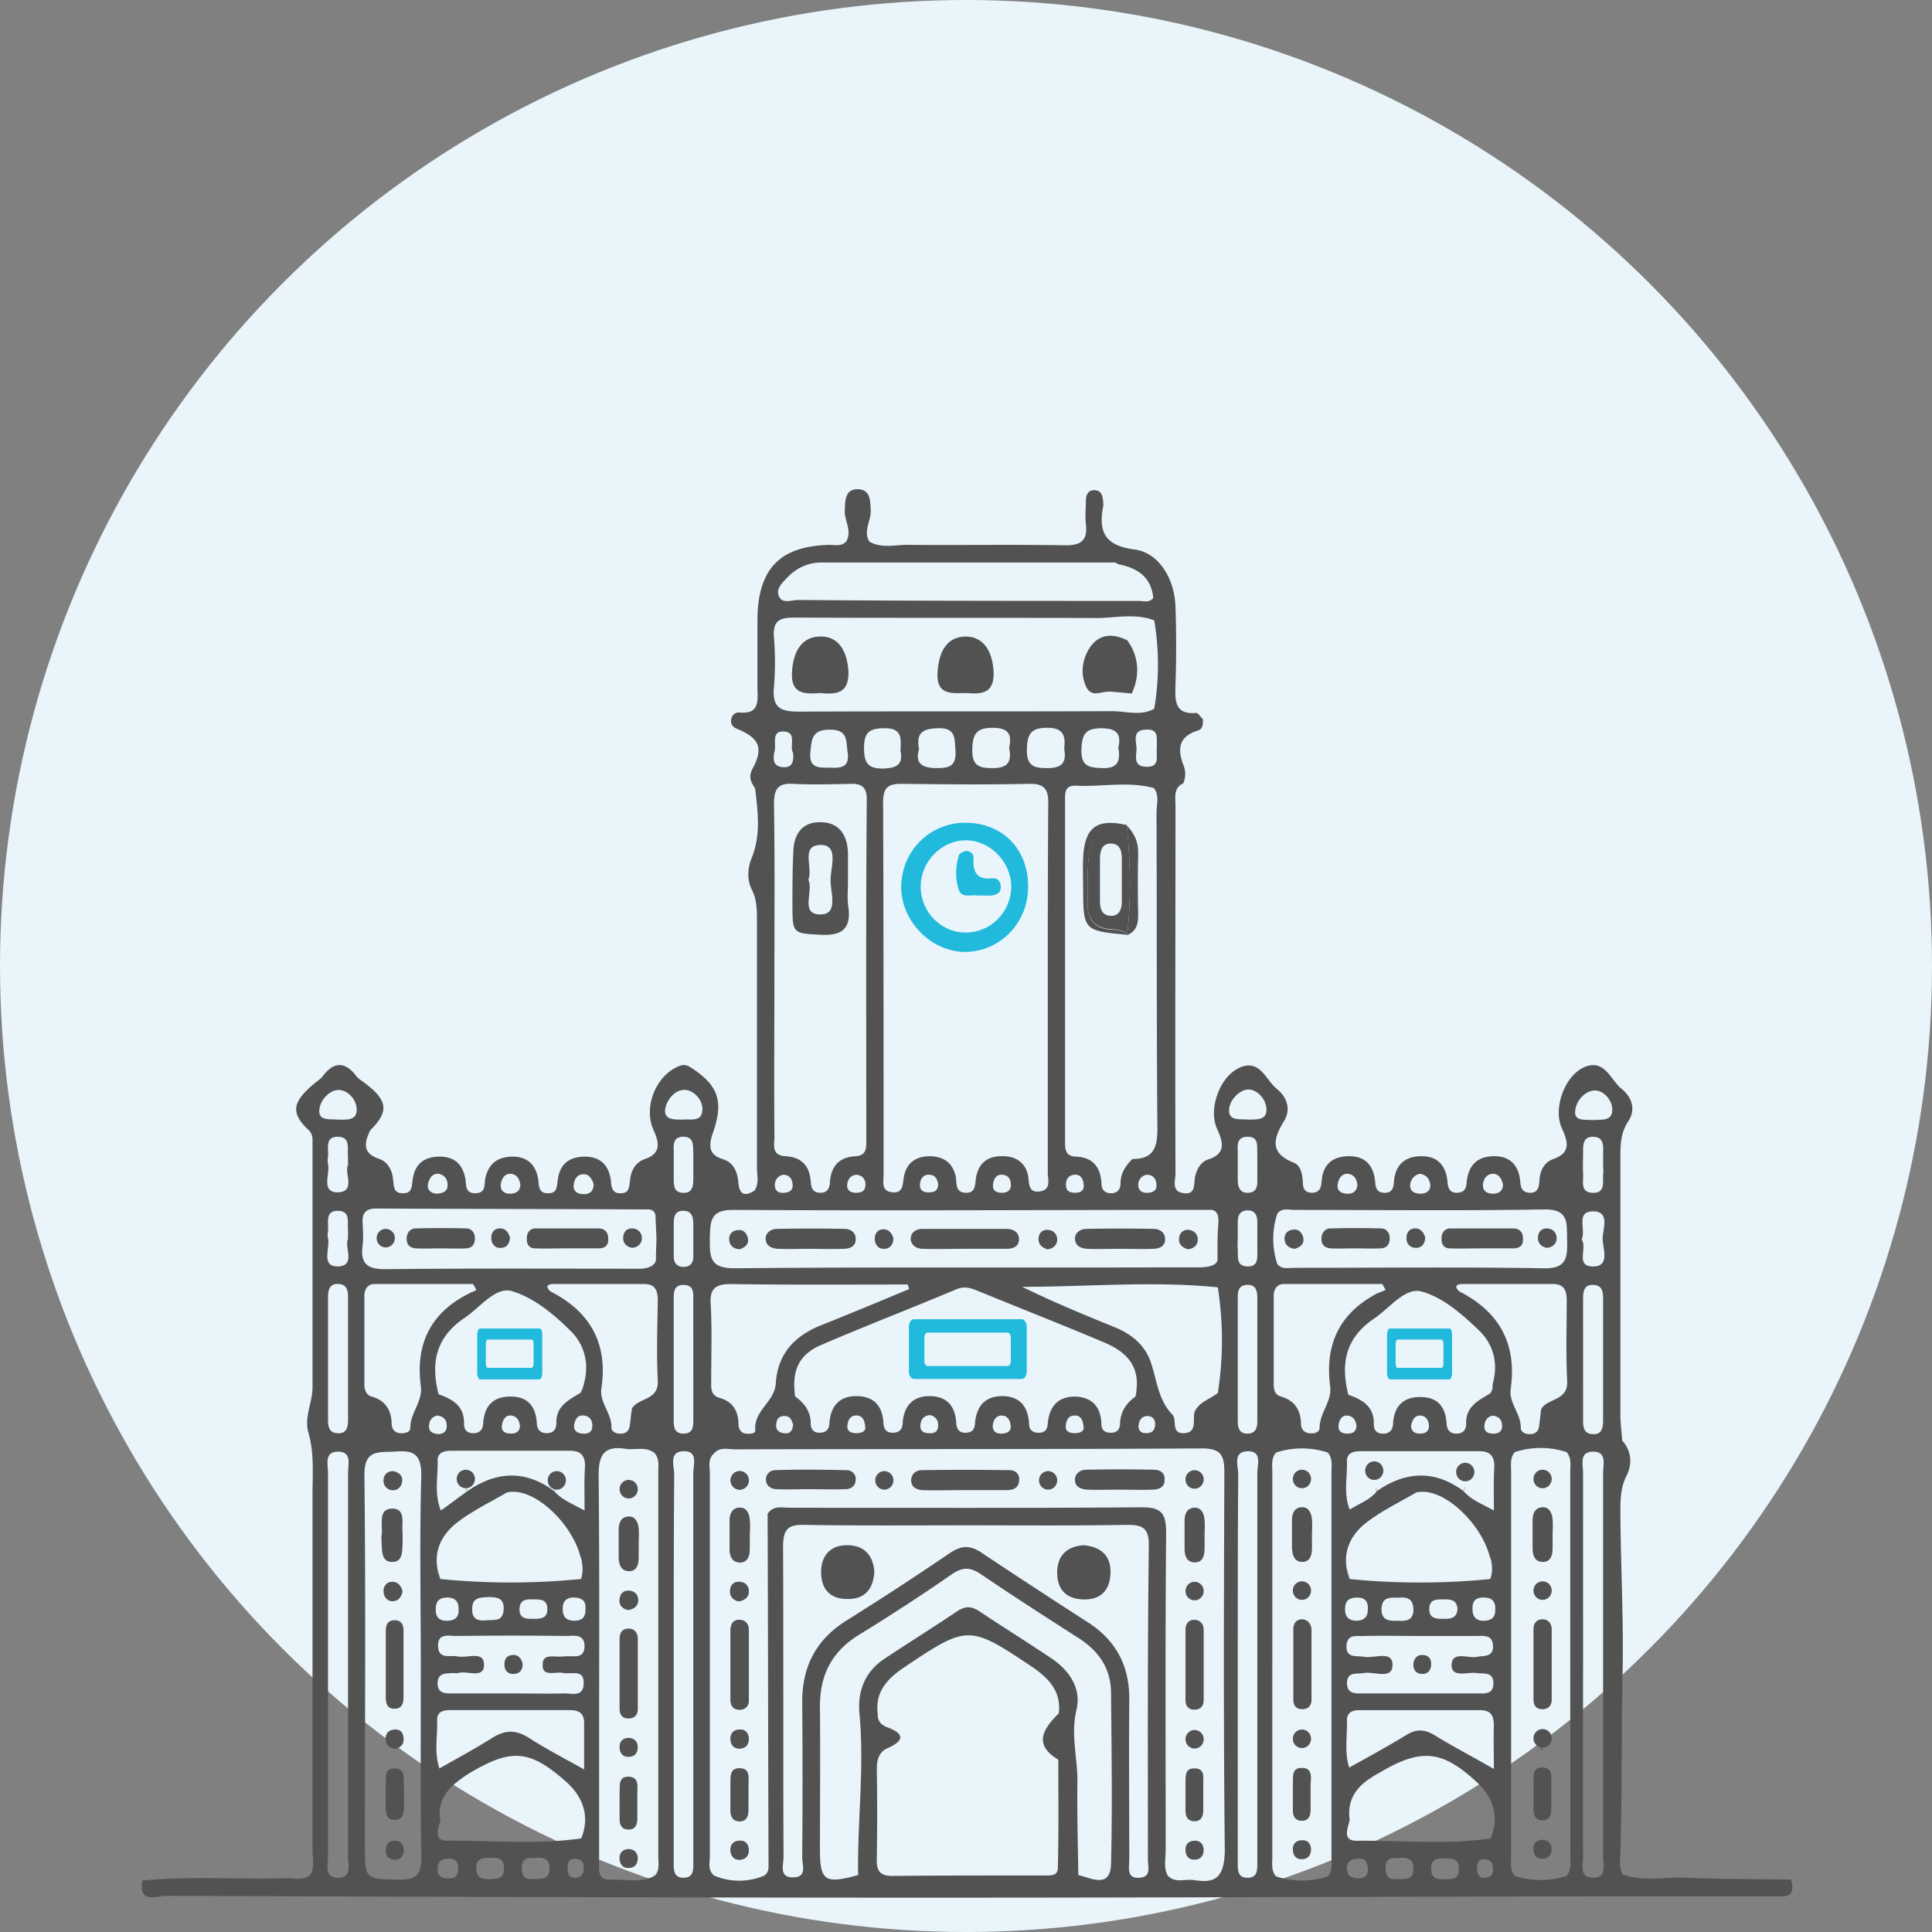
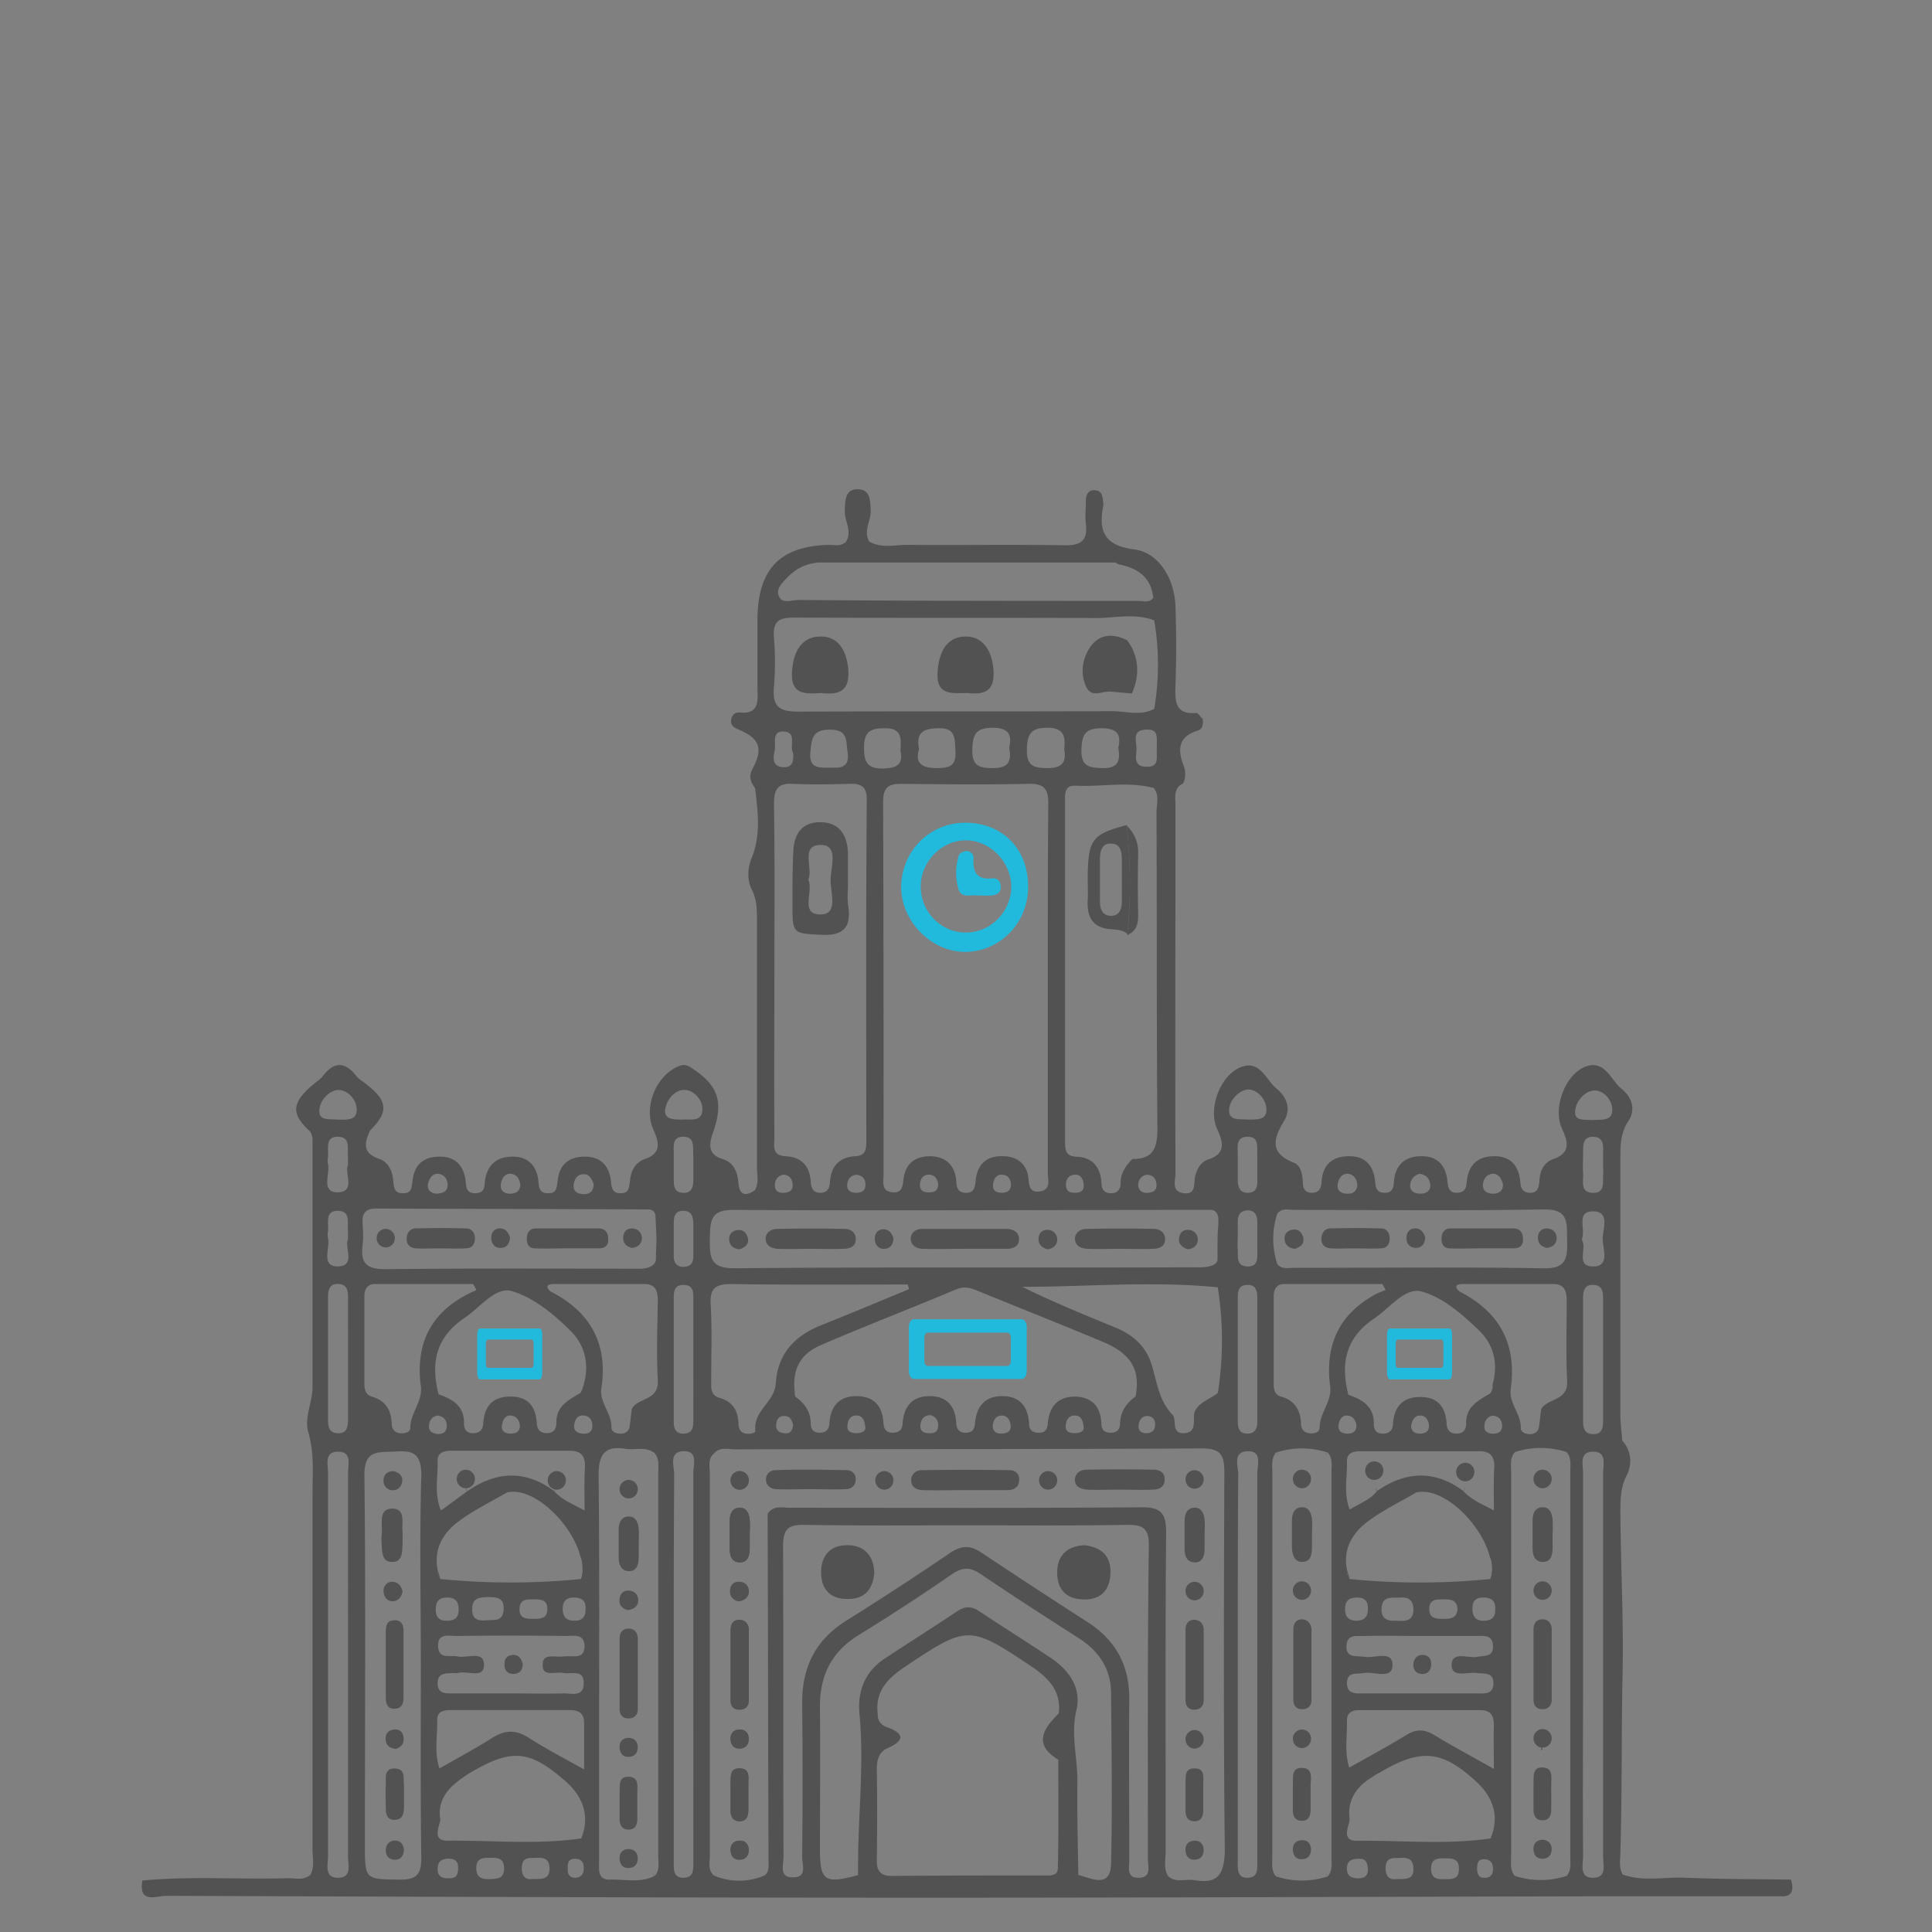
<svg xmlns="http://www.w3.org/2000/svg" width="83" height="83" fill="none" viewBox="0 0 83 83">
  <rect x="0" y="0" width="83" height="83" fill="#808080" stroke="none" />
-   <circle cx="41.5" cy="41.5" r="41.5" fill="#E9F5FB" />
  <g clip-path="url(#a)">
    <path fill="#525252" d="M76.941 80.749c-1.524-.02-3.029-.02-4.553-.08-.9-.04-1.798.18-2.678-.14-.175-.298-.097-.656-.097-.974.078-2.607.039-5.213.097-7.82.04-2.188-.078-4.416-.097-6.625 0-.597-.02-1.154.273-1.73.235-.478.215-1.035-.195-1.493-.02-.358-.078-.716-.078-1.075V49.89c0-.597-.02-1.174.332-1.712.352-.517.156-1.054-.293-1.412-.43-.358-.665-1.114-1.349-.995-.977.179-1.622 1.75-1.211 2.686.234.517.45 1.054-.352 1.333-.41.14-.586.517-.606.935-.02.298-.078.537-.43.517-.293-.02-.371-.199-.39-.457-.06-.697-.411-1.114-1.115-1.114-.742 0-1.133.398-1.192 1.154-.02.278-.137.417-.43.417s-.371-.199-.39-.457c-.06-.697-.411-1.114-1.115-1.114-.742 0-1.153.398-1.192 1.154-.02.278-.137.437-.41.417-.293 0-.371-.179-.391-.457-.059-.697-.41-1.114-1.114-1.114-.743 0-1.153.378-1.192 1.134-.02.278-.137.437-.41.437-.294 0-.391-.179-.391-.437-.02-.338-.078-.736-.391-.856-1.017-.398-.9-.995-.43-1.77.332-.518.137-1.055-.313-1.413-.43-.358-.664-1.114-1.348-.975-.977.199-1.622 1.75-1.212 2.686.235.517.45 1.074-.371 1.333-.313.1-.489.398-.567.756-.059.298.039.756-.47.696-.566-.06-.37-.537-.37-.855-.02-5.273 0-10.525 0-15.798 0-.358-.098-.756.332-.955a1 1 0 0 0 .02-.756c-.274-.696-.235-1.254.605-1.512.215-.06.235-.279.215-.497-.098-.08-.195-.26-.273-.26-.938.08-.919-.517-.9-1.193a49 49 0 0 0 0-3.382c-.038-1.174-.703-2.308-1.758-2.448-1.251-.159-1.564-.736-1.349-1.85.02-.06 0-.14 0-.199-.02-.239-.058-.477-.352-.497-.293-.02-.39.199-.39.457 0 .339-.04.657 0 .995.078.677-.176.915-.86.915-2.267-.04-4.554 0-6.82-.02-.529 0-1.095.16-1.623-.139-.273-.457.078-.895.059-1.333-.02-.398 0-.875-.508-.915-.606-.04-.587.497-.606.915-.02.438.332.876.058 1.333-.215.22-.488.14-.742.14-2.11.06-3.049 1.034-3.068 3.203v2.885c0 .557.136 1.194-.763 1.114-.215-.02-.371.14-.371.378 0 .179.137.279.293.338.9.378 1.114.796.645 1.672-.215.397-.078.596.098.875.117 1.015.254 2.01-.157 3.004-.175.438-.195.935.02 1.353.215.438.215.876.215 1.353v10.585c0 .318.098.657-.098.975-.43.279-.664.179-.703-.358-.04-.458-.215-.856-.684-.995-.645-.199-.567-.657-.41-1.114.468-1.333.253-2.03-.9-2.786-.176-.12-.312-.179-.527-.1-.997.379-1.564 1.732-1.134 2.727.215.477.41 1.014-.352 1.273-.41.14-.605.497-.645.915-.039.259-.02.557-.39.557-.352.02-.41-.219-.43-.517-.079-.696-.47-1.074-1.173-1.054-.645.02-1.036.338-1.114 1.014-.039.259-.02.557-.39.557-.45.02-.411-.318-.45-.617-.118-.656-.508-.974-1.153-.955-.587.02-.977.299-1.114.916-.059.278.039.636-.41.656-.45.02-.411-.318-.45-.617-.117-.656-.508-.974-1.153-.955s-1.036.339-1.114 1.015c-.04.259-.02.557-.391.557-.45.02-.41-.318-.45-.617-.039-.378-.234-.736-.586-.855-.723-.239-.664-.676-.39-1.234.8-.795.761-1.273-.216-2.01-.117-.099-.273-.178-.371-.298q-.733-.984-1.466 0c-.097.12-.234.2-.371.319-.958.796-.997 1.273-.195 2.01l.02.02a.62.62 0 0 1 .116.377V59.6c0 .656-.371 1.293-.175 1.95.254.875.175 1.77.175 2.646v15.28c0 .358.098.736-.097 1.075-.313.258-.684.12-1.017.139-2.071.06-4.143-.1-6.195.1-.176 1.014.606.656 1.016.656 10.925.04 21.87.08 32.794.08 9.576 0 19.132-.04 28.708-.06h8.013c.371-.04.41-.338.293-.716M25.055 50.447c.253-.02.37.198.449.417 0 .299-.156.438-.41.438-.255 0-.47-.1-.45-.378.02-.259.156-.477.41-.477m-3.538.417c.04-.238.176-.457.43-.437s.371.218.41.477c-.019.279-.195.378-.449.378-.235 0-.43-.12-.39-.418m-3.127-.02c.059-.218.176-.437.45-.417.254.04.39.238.39.477 0 .299-.214.358-.468.378-.235-.02-.43-.14-.372-.437m-4.3-.835a.8.8 0 0 1 0-.299c.04-.358-.155-.895.45-.875.528.02.372.497.41.836v.378c-.175.338.372 1.173-.468 1.173-.704-.02-.293-.795-.391-1.213m0 3.183a.8.8 0 0 1 0-.298c.04-.358-.155-.895.45-.876.528.02.372.498.41.836v.378c-.175.338.372 1.174-.468 1.174-.704-.02-.293-.796-.391-1.214m.86 5.233v2.567c0 .318-.058.616-.468.577-.352-.02-.391-.299-.391-.577v-5.253c0-.318.058-.617.469-.577.352.02.39.298.39.577zm0 13.092v8.237c0 .358.177.915-.43.915-.605 0-.43-.557-.43-.915V63.28c0-.358-.175-.916.43-.916.607 0 .43.558.43.916zm-.468-23.418c-.313-.04-.821.08-.762-.438.039-.418.449-.836.82-.836.391 0 .782.398.782.856 0 .477-.469.418-.84.418m3.615 15.32c-.078 2.706-.02 5.432-.02 8.157 0 2.746-.019 5.492.02 8.257 0 .697-.215.916-.899.916-1.524-.02-1.524.02-1.524-1.532 0-5.273.039-10.525-.02-15.798-.02-1.094.508-1.035 1.251-1.055.762-.06 1.212 0 1.192 1.055M28.26 59.32c.04.856-.84.717-1.113 1.194-.04.259-.059.517-.098.776-.04.219-.215.318-.43.299-.176 0-.352-.1-.352-.26.02-.616-.527-1.074-.43-1.69.293-1.95-.508-3.303-2.189-4.159-.273-.258-.058-.318.137-.318h3.89c.488 0 .585.298.585.716-.019 1.134-.058 2.308 0 3.442m-3.771-2.168c.645.616.84 1.472.586 2.328 0 .119-.04.238-.137.358-.488.298-1.055.557-1.036 1.293 0 .258-.117.438-.41.438-.274 0-.41-.14-.43-.418-.039-.697-.352-1.134-1.075-1.154-.801-.02-1.192.398-1.231 1.194-.02.218-.137.358-.371.378-.274.02-.45-.1-.45-.398.02-.776-.488-1.055-1.094-1.274-.372-1.452-.04-2.487 1.094-3.263.665-.437 1.33-1.353 2.033-1.174.957.279 1.817.995 2.52 1.692m.625 7.74c-.547-.3-.977-.458-1.31-.836-1.23-.916-2.481-.856-3.713 0-.37.258-.723.537-1.152.835-.294-.756-.118-1.432-.137-2.109-.02-.398.293-.457.606-.457h5.08c.45 0 .646.199.646.656-.04.577-.02 1.174-.02 1.91m-.899 6.983c.352.06.9-.18.86.477-.02.557-.508.398-.84.398-.782.02-1.564 0-2.346 0h-2.442c-.294 0-.626.02-.645-.398-.02-.497.352-.457.684-.477.058 0 .137.02.195 0 .391-.12 1.134.278 1.114-.378-.02-.597-.743-.239-1.153-.338-.332-.06-.801.139-.82-.438-.02-.577.468-.438.8-.438q2.346-.03 4.69 0c.333 0 .802-.12.802.458-.02.557-.488.378-.82.418h-.098c-.313.06-.88-.16-.88.338-.039.577.547.298.9.378m-3.928-2.766c0-.477.332-.477.664-.497.391 0 .724.02.684.557-.039.497-.39.418-.703.438-.371.04-.665-.02-.645-.498m2.638.438c-.312 0-.625 0-.606-.438.02-.437.352-.398.645-.398.274 0 .548.02.548.398.02.418-.274.438-.587.438m-4.006-1.711c-.098-.12-.117-.259-.117-.398-.157-.776.137-1.452.762-1.97.645-.517 1.427-.895 2.15-1.313.02-.02.058-.04.078-.04 1.153-.258 2.794 1.353 3.146 2.766.137.259.157.577.02.955a30.6 30.6 0 0 1-6.04 0m2.658-6.665c.039-.2.156-.378.371-.358.254.02.371.218.391.457-.02.259-.195.319-.39.319-.274 0-.45-.12-.372-.418M20.13 55.58c-1.622.816-2.287 2.149-2.052 3.96.097.656-.45 1.153-.45 1.79 0 .219-.254.259-.469.239-.234-.04-.332-.2-.332-.418-.02-.597-.293-.995-.86-1.154-.215-.06-.293-.239-.313-.458v-3.86c0-.298.137-.517.45-.517h4.221c.04.08.098.16.137.259-.098.06-.235.1-.332.159m-1.7 5.71c0-.239.117-.438.37-.477.274.04.392.198.392.457 0 .239-.157.338-.372.338-.195-.02-.39-.08-.39-.318m.781 7.342c.313 0 .489.14.489.477.02.319-.098.498-.45.518-.371.02-.547-.14-.527-.518 0-.338.175-.477.488-.477m-.43 5.292c-.02-.418.293-.457.606-.457h5.081c.391 0 .626.119.626.557v1.99c-.9-.498-1.662-.896-2.404-1.373-.547-.339-.997-.319-1.544.02-.723.457-1.466.855-2.267 1.313-.235-.697-.078-1.393-.098-2.05m.508 6.765c-.293.02-.508-.08-.488-.418 0-.278.156-.398.41-.418.293-.02.489.08.47.418 0 .279-.099.438-.392.418m1.74.04c-.333 0-.567-.06-.567-.478 0-.437.293-.437.586-.437s.586-.02.606.417c.02.498-.293.478-.625.498m1.778 0c-.215.02-.41-.12-.39-.518.019-.457.35-.378.624-.397.313-.02.567.04.567.457 0 .517-.371.438-.801.458m1.954-.06c-.215.02-.371-.08-.371-.318 0-.22-.04-.478.293-.498.215 0 .372.08.391.319.02.258-.04.457-.313.497m.254-1.81c-.02.04-.02.08-.039.119-1.915.278-3.85.08-5.765.1-.625 0-.371-.538-.293-.896-.117-.657.156-1.154.645-1.572a6 6 0 0 1 .547-.398c1.857-1.114 2.638-1.074 4.26.378.645.597.958 1.373.645 2.269m-.332-9.232c-.312 0-.488-.12-.508-.458q-.03-.567.528-.537c.332.02.469.179.45.457.019.378-.138.538-.47.538m.762-8.317c-.02.239-.215.298-.43.279-.215-.02-.37-.12-.351-.359.039-.238.136-.457.43-.417.273.04.37.238.351.497m2.678 19.28c-.606.318-1.27.139-1.916.159-.547.02-.469-.438-.469-.796v-4.875c0-3.88.02-7.76-.02-11.62-.019-.934.216-1.372 1.174-1.213.41.06.84-.12 1.23.18.216.258.157.556.157.855v16.454c0 .298.078.617-.156.856m.058-26.721v.239c-.02.278-.371.397-.684.397-3.537 0-7.407-.02-10.944.02-.782 0-1.075-.239-.977-1.014.04-.319.02-.657 0-.995-.02-.418.156-.597.586-.597 3.909.02 7.798.02 11.707.04.078 0 .312.04.293.358.059 1.214.039.796.02 1.552m1.603 25.845v.299c0 .298.02.636-.391.656-.489.02-.45-.378-.45-.716v-8.456c0-2.726 0-5.432.02-8.158 0-.358-.254-.994.43-.994.606 0 .39.596.39.935zm-.43-30.879c.489 0 .41.418.43.736v1.094c0 .319-.059.617-.47.577-.35-.02-.37-.298-.37-.577v-1.094c0-.318-.079-.736.41-.736m.43 12.097c0 .298.02.637-.391.657-.489.02-.45-.378-.45-.717v-4.974c0-.318-.039-.716.45-.696.43.02.39.358.39.656zm0-6.944c0 .279-.137.438-.43.438-.274 0-.41-.18-.41-.438v-1.393c0-.278.02-.557.37-.577.411-.02.47.259.47.597v1.373m-.45-5.89c-.351 0-.8.02-.762-.417.059-.438.43-.895.88-.856.332.02.723.398.723.816 0 .597-.528.418-.84.458m20.09 10.387c-.273-.756-.879-1.214-1.602-1.493-1.31-.537-2.619-1.074-3.909-1.71 2.815 0 5.59-.26 8.385.02l.02.02a14.6 14.6 0 0 1 0 4.516c-.333.278-.802.378-.998.815-.097.339.137.896-.469.916-.566.02-.273-.597-.488-.796-.626-.657-.665-1.512-.938-2.288m.196 2.745c-.02.259-.176.339-.39.339-.235 0-.352-.14-.313-.378.039-.22.156-.359.39-.359.235.02.333.18.313.398m-3.44-1.233c-.742 0-1.113.438-1.172 1.174-.02.298-.176.398-.45.378-.234-.02-.351-.16-.351-.378-.04-.756-.41-1.194-1.153-1.194s-1.114.438-1.173 1.194c-.02.238-.117.358-.352.378-.273.02-.43-.1-.45-.398-.038-.756-.41-1.174-1.152-1.174-.743 0-1.114.458-1.153 1.194-.02.238-.137.358-.372.378-.273.02-.43-.1-.45-.398-.038-.756-.41-1.174-1.172-1.174-.742 0-1.114.458-1.153 1.194-.02.238-.137.358-.371.378-.274.02-.43-.12-.43-.398 0-.518-.274-.876-.665-1.154-.019-.06-.019-.1-.019-.14-.117-.994.195-1.67 1.114-2.069 1.935-.835 3.909-1.591 5.843-2.407.352-.14.626-.04.919.08 1.798.736 3.615 1.452 5.413 2.208 1.075.458 1.505 1.094 1.388 2.07 0 .079-.02.158-.04.258-.39.278-.644.636-.664 1.154 0 .298-.176.418-.45.398-.234-.02-.351-.14-.351-.378-.02-.717-.39-1.154-1.133-1.174m.372 1.353c0 .12-.137.219-.371.219-.255 0-.45-.08-.391-.378.02-.2.136-.379.352-.379.273-.02.39.18.41.538m-3.518.239c-.215 0-.371-.06-.39-.319.019-.259.136-.458.39-.458.196 0 .332.14.371.359.06.298-.097.398-.37.418m-2.736-.299c-.02.239-.195.299-.41.279-.215 0-.372-.1-.352-.339.02-.238.137-.417.41-.437.274.06.372.258.352.497m-3.127.06c0 .12-.137.219-.371.219-.254 0-.45-.08-.391-.378.02-.2.137-.379.352-.379.273-.02.39.18.41.538m-3.283-36.61c.39-.377.88-.576 1.407-.576h12.586c.058 0 .117.06.176.08.8.158 1.387.536 1.485 1.432-.156.238-.41.139-.625.139-4.886 0-9.752 0-14.638-.04-.293 0-.723.2-.84-.219-.098-.298.214-.577.449-.816m-.645 2.627c-.059-.796.352-.836.958-.836 4.3.02 8.599 0 12.879.02.82 0 1.68-.219 2.501.1a11.3 11.3 0 0 1 0 3.8c-.586.318-1.212.1-1.818.1-4.494.02-8.99 0-13.465.02-.781 0-1.133-.18-1.055-1.036.059-.716.059-1.452 0-2.168m16.475 21.15c0 .875-.235 1.273-1.075 1.273-.274.279-.508.597-.508 1.035 0 .278-.137.437-.41.437-.274 0-.411-.159-.411-.437-.039-.697-.39-1.115-1.094-1.135-.47-.02-.47-.338-.47-.676V34.45c0-.338-.038-.716.45-.697 1.114.06 2.247-.198 3.361.1.255.318.118.696.118 1.054.02 4.497 0 9.053.039 13.61m-.04 2.367c.02.239-.116.338-.351.358-.195.02-.39-.04-.43-.278-.02-.239.098-.438.352-.497.293 0 .41.178.43.417m-3.126.02c.02.239-.137.338-.352.338s-.39-.04-.41-.298c-.02-.259.097-.458.371-.477.254-.02.371.178.39.437m.801-17.906c-.547-.02-.918-.06-.899-.776.02-.637.137-.936.86-.936.684 0 .86.279.723.836.117.637-.078.895-.684.876m2.345-.876c-.058.338.176.856-.488.816-.508-.02-.41-.418-.391-.717.02-.338-.235-.855.41-.875.606-.04.43.438.47.776m-6.625 17.549c-.645-.02-1.055.298-1.153.955-.039.298-.02.636-.45.616s-.37-.378-.41-.656c-.117-.617-.508-.895-1.094-.915-.645 0-1.056.298-1.153.955-.04.298-.04.636-.47.596-.507-.04-.39-.457-.39-.755 0-5.333 0-10.665-.02-15.997 0-.617.196-.796.782-.796 1.818.02 3.635.04 5.472 0 .743-.02.86.298.84.935-.019 2.606-.019 5.233-.019 7.84v7.938c0 .298.156.716-.332.796-.489.08-.47-.319-.508-.637-.098-.577-.508-.875-1.095-.875m.352 1.253c-.02.239-.176.318-.39.318-.255 0-.43-.1-.372-.417.039-.22.176-.378.371-.358.274 0 .391.198.391.457m-3.127-.06q0 .359-.352.358c-.254.02-.45-.06-.43-.358.02-.199.118-.378.333-.397.312-.02.41.178.45.397m-3.088-1.79c0 .338-.058.577-.469.597-.703.04-1.055.437-1.094 1.134-.02.278-.137.437-.41.437-.294 0-.391-.179-.411-.437-.04-.717-.39-1.095-1.094-1.134-.645-.04-.45-.538-.47-.896-.019-2.387 0-4.775 0-7.162 0-2.348.02-4.696-.019-7.064 0-.636.156-.915.82-.875.802.04 1.623.02 2.444 0 .469-.02.723.12.723.657-.04 4.934-.02 9.828-.02 14.743m-.039 1.87c-.02.239-.195.298-.41.298s-.391-.1-.372-.338.137-.418.41-.437c.275.04.392.218.372.477m-3.127-.06c.02.239-.117.338-.351.358-.196.02-.391-.04-.41-.278-.02-.239.097-.438.35-.497.274 0 .392.178.411.417m-.39-19.458c.605.02.234.636.41.915.039.378-.04.657-.45.617-.43-.04-.41-.378-.351-.657.097-.318-.157-.895.39-.875m1.152.895c.06-.557.06-.975.84-.975.802 0 .685.497.763.975.098.677-.332.677-.782.657-.45 0-.88.04-.82-.657m2.307-.199c0-.657.234-.836.86-.836.762-.02.742.418.703.955.137.637-.195.757-.762.776-.665 0-.801-.278-.801-.895m3.146-.836c.801-.04.743.418.782.975.039.657-.274.736-.802.736-.605 0-.957-.179-.762-.815-.136-.697.157-.876.782-.896m2.365 1.712c-.567 0-.88-.1-.86-.816.02-.677.195-.916.88-.916.722 0 .82.339.703.856.137.696-.137.876-.723.876m2.345 0c-.567 0-.88-.1-.86-.816.02-.677.195-.916.88-.916.723 0 .781.379.723.916.117.636-.157.816-.743.816m-13.426 18.98c6.703.04 13.152 0 19.856 0h.547s.41-.079.39.478c0 .358-.038.18-.038 1.214v.418c.02.398-.86.358-.86.358h-.958c-6.312.02-12.625-.02-18.937.04-1.056 0-1.056-.478-1.056-1.254.02-.796.02-1.273 1.056-1.253m-.157 3.184c2.541.04 5.062.02 7.603.02.02.06.039.12.058.199-1.25.517-2.482 1.035-3.732 1.532-1.173.458-1.916 1.233-1.994 2.527-.058.796-.957 1.154-.88 2.01.02.139-.253.158-.41.139-.234-.04-.312-.22-.312-.438-.02-.557-.254-.935-.802-1.095-.43-.119-.37-.477-.37-.815 0-1.055.038-2.11-.02-3.164-.06-.716.195-.915.86-.915m2.678 6.029c-.02.318-.176.417-.391.378-.215-.02-.371-.14-.332-.398.02-.24.156-.358.39-.339.255.02.274.24.333.359m11.413 12.415c-.664.656-1.114 1.333-.02 1.99 0 1.551.02 3.103-.02 4.655 0 .358-.35.319-.605.319-2.17 0-4.358 0-6.527.02-.528 0-.665-.26-.645-.737.02-1.293.02-2.586 0-3.86 0-.397.098-.736.469-.895.762-.338.684-.637-.02-.895-.273-.1-.43-.279-.41-.597-.117-.935.43-1.492 1.094-1.95 2.795-1.87 2.815-1.87 5.61 0 .644.458 1.191 1.015 1.074 1.95m2.247 6.446c-.02 1.095-.84.637-1.407.498-.02-1.353-.058-2.706-.039-4.06 0-1.014-.293-1.989-.039-3.043.215-.896-.293-1.672-1.055-2.189-1.036-.696-2.091-1.353-3.107-2.03-.352-.238-.626-.238-.978 0-1.035.697-2.09 1.354-3.107 2.03-.84.557-1.173 1.393-1.075 2.388.215 2.308-.098 4.596-.059 6.904-1.426.398-1.641.258-1.641-1.095 0-2.029.02-4.039 0-6.068-.02-1.373.469-2.407 1.661-3.144a88 88 0 0 0 4.026-2.626c.45-.298.762-.298 1.212 0 1.407.955 2.833 1.87 4.26 2.786.82.537 1.329 1.273 1.348 2.288.02 2.467.06 4.914 0 7.361m1.583-.159c0 .299.157.736-.351.776-.587.04-.45-.438-.45-.776 0-2.288-.02-4.576 0-6.864.02-1.453-.567-2.547-1.759-3.323a366 366 0 0 1-4.592-3.004c-.47-.319-.84-.319-1.33 0a136 136 0 0 1-4.514 2.945c-1.27.815-1.856 1.95-1.856 3.481.02 2.229.02 4.437 0 6.666 0 .318.215.835-.352.855-.665.04-.45-.537-.45-.875-.02-4.437 0-8.874-.02-13.31 0-.737.177-.976.92-.956 2.306.04 4.612.02 6.937.02 2.306 0 4.612.02 6.938-.02.625 0 .919.12.919.856-.06 4.516-.04 9.032-.04 13.53m1.974.876c-.371-.06-.781.139-1.114-.18-.195-.338-.097-.716-.097-1.074 0-4.556-.02-9.132.02-13.689 0-.815-.216-1.074-1.037-1.074-5.042.04-10.064.02-15.106.02-.333 0-.724-.12-.978.259.02 4.993.02 10.007.04 15.001 0 .2.02.398-.176.538a2.74 2.74 0 0 1-2.17 0c-.273-.24-.176-.557-.176-.836V63.28c0-.279-.097-.597.176-.836.254-.298.606-.179.919-.179 6.684-.02 13.348 0 20.032-.04.8 0 .977.259.977 1.015-.02 5.432-.04 10.863.02 16.315-.04 1.094-.392 1.373-1.33 1.213M62.694 55.48c-.273-.258-.058-.318.137-.318h3.89c.488 0 .586.298.586.716 0 1.154-.04 2.308.02 3.462.038.856-.841.716-1.115 1.194-.039.259-.058.517-.097.776-.04.219-.215.318-.43.298-.176 0-.352-.1-.352-.258.02-.617-.528-1.075-.43-1.692.273-1.97-.528-3.322-2.209-4.178m1.33 4.378c-.49.298-1.056.557-1.036 1.293 0 .258-.118.438-.41.438-.274 0-.411-.14-.43-.418-.04-.697-.353-1.134-1.076-1.154-.8-.02-1.192.398-1.23 1.194-.02.218-.138.358-.372.378-.274.02-.45-.1-.45-.398.02-.776-.488-1.055-1.094-1.274-.371-1.452-.04-2.487 1.094-3.263.665-.437 1.33-1.353 2.033-1.174.918.24 1.759.975 2.482 1.672.645.616.84 1.452.586 2.328a.53.53 0 0 1-.098.378m.156 5.033c-.548-.298-.977-.457-1.31-.835-1.23-.916-2.482-.856-3.713 0-.293.378-.723.517-1.172.796-.274-.697-.098-1.373-.118-2.05-.02-.398.293-.457.606-.457h5.081c.45 0 .645.199.645.656-.039.557-.02 1.154-.02 1.89m-.743 6.984c.313.04.723-.06.723.438 0 .497-.39.437-.703.437H58.57c-.332 0-.704.04-.704-.457.02-.498.43-.358.723-.418.43-.08 1.232.298 1.232-.338.02-.657-.782-.279-1.212-.359-.332-.06-.801.08-.762-.497.039-.497.45-.378.762-.398.82-.02 1.622 0 2.443 0h2.345c.313 0 .723-.08.743.418.02.497-.372.418-.684.478-.391.08-1.095-.279-1.095.377.02.538.704.26 1.075.319m-4.084-2.766c.02-.557.43-.457.781-.477.333-.02.567.06.587.477.02.557-.372.538-.723.518-.372.02-.665-.06-.645-.518m2.638.438c-.313 0-.606-.02-.586-.458.02-.378.293-.378.566-.378.294 0 .606-.02.645.398-.02.438-.332.438-.625.438m-4.006-1.711c-.098-.12-.118-.259-.118-.398-.156-.776.137-1.452.763-1.97.644-.517 1.426-.895 2.15-1.313.019-.02.058-.04.077-.04 1.153-.258 2.795 1.353 3.147 2.766.137.259.156.577.02.955a30.6 30.6 0 0 1-6.04 0m2.638-6.566c.039-.239.137-.458.39-.458.216 0 .333.16.372.359.04.298-.117.418-.371.418-.196 0-.372-.06-.391-.319m-3.479-1.73c.098.656-.45 1.153-.45 1.79 0 .219-.253.278-.468.239-.235-.04-.332-.2-.332-.418-.02-.597-.294-.995-.86-1.154-.274-.08-.313-.299-.313-.557v-3.76c0-.3.137-.518.45-.518h4.22c.04.08.098.179.138.259-.118.04-.235.1-.352.139-1.603.836-2.267 2.169-2.033 3.98m6.567-8.656c.02-.239.176-.457.43-.457s.37.218.43.457c0 .279-.176.398-.43.398s-.45-.12-.43-.398m-2.717-.457c.274.04.41.199.45.437.039.279-.157.418-.41.418-.255 0-.47-.1-.45-.378a.525.525 0 0 1 .41-.477m-3.518.417c.04-.218.176-.437.45-.417.254.04.371.238.39.497-.038.279-.214.378-.468.358s-.43-.14-.372-.437m-2.599 1.294c.196-.259.47-.16.723-.16 3.577 0 7.153.04 10.73-.02 1.094-.02.977.598.996 1.314.02.756-.02 1.233-.996 1.214-3.577-.06-7.153-.02-10.73-.02-.254 0-.527.08-.723-.16a3.43 3.43 0 0 1 0-2.168m-.86 27.576v.299c0 .298.02.636-.39.656-.49.02-.45-.378-.45-.716v-8.555c0-2.687 0-5.373.02-8.059 0-.358-.255-.994.43-.994.605 0 .39.596.39.935zm-.41-30.879c.489 0 .39.418.41.736v1.194c0 .258-.078.457-.371.477-.332.02-.45-.179-.469-.497v-1.194c0-.318-.078-.716.43-.716m-.43 4.337v-.696c0-.259.098-.458.39-.477.333-.02.45.198.45.497v1.194c0 .318.059.736-.43.716-.488-.02-.39-.418-.41-.736-.02-.16 0-.319 0-.498m.84 2.607v5.272c0 .299-.078.538-.43.538-.351 0-.41-.26-.41-.538V55.78c0-.279.02-.557.371-.577.41-.04.47.258.47.577m-.39-7.68c-.352-.04-.86.08-.821-.438.02-.418.45-.836.8-.855.392-.02.783.398.802.835.02.517-.469.438-.782.458m3.42 32.51a3.56 3.56 0 0 1-2.228 0c-.215-.258-.157-.557-.157-.855V63.26c0-.299-.058-.597.157-.856a3.56 3.56 0 0 1 2.227 0c.215.259.157.557.157.856v16.494c0 .298.058.597-.157.855m10.26-.02a3.56 3.56 0 0 1-2.228 0c-.215-.258-.157-.557-.157-.855V63.24c0-.299-.058-.597.157-.856a3.56 3.56 0 0 1 2.228 0c.215.259.156.557.156.856v16.494c0 .298.059.597-.156.856m-9.791-19.418c.039-.2.156-.378.37-.358.255.02.372.218.392.457-.02.259-.196.319-.391.319-.254 0-.43-.12-.371-.418m.8 7.46c.333 0 .47.18.45.498 0 .319-.136.478-.469.498-.371 0-.527-.18-.508-.557.02-.339.215-.438.528-.438m-.449 5.273c0-.338.235-.437.528-.437h5.179c.489 0 .606.238.606.676-.02.557 0 1.114 0 1.85-.938-.537-1.74-.955-2.521-1.432-.45-.279-.802-.299-1.251-.02-.782.478-1.583.915-2.443 1.393-.215-.677-.078-1.353-.098-2.03m.41 6.785c-.273-.02-.41-.14-.41-.418 0-.338.215-.418.508-.418.294-.02.372.16.391.418.02.358-.195.438-.488.418m1.642.04c-.215.02-.41-.12-.39-.518.019-.457.351-.378.625-.397.313-.02.567.04.567.457.02.517-.352.438-.802.458m2.17 0c-.294 0-.587.02-.606-.418-.02-.498.313-.478.645-.478s.566.06.547.478c0 .418-.293.418-.586.418m1.7-.06c-.254.02-.313-.16-.332-.358 0-.239.02-.458.332-.438.234.02.332.14.352.358.02.259-.079.438-.352.438m.293-1.81c-.02.04-.02.08-.04.119-1.914.278-3.85.08-5.764.1-.626 0-.372-.538-.293-.896-.118-.816.254-1.393.918-1.81.117-.08.215-.14.332-.2 1.798-1.074 2.717-1.014 4.241.418.626.597.938 1.373.606 2.269m.156-9.69c0 .338-.195.458-.508.458-.39 0-.488-.26-.469-.597.02-.358.274-.418.547-.398.352.02.45.239.43.537m-.078-7.58c-.195 0-.39-.06-.39-.299s.117-.438.37-.477c.274.04.391.198.391.457 0 .239-.175.319-.37.319m4.71 18.165c0 .358.176.915-.43.915s-.43-.557-.43-.915c-.02-2.786 0-5.551 0-8.337V63.28c0-.358-.176-.916.43-.916s.43.558.43.916zm-.86-21.409V55.78c0-.319.059-.617.47-.577.351.02.39.298.39.577v5.252c0 .319-.059.617-.469.577-.352-.02-.39-.298-.39-.577zm.43-3.94c-.782 0-.234-.795-.489-1.153.196-.438-.273-1.214.49-1.214.742 0 .41.776.41 1.174 0 .418.332 1.194-.41 1.194m.43-3.958c-.02.338.098.815-.45.795-.547-.02-.39-.497-.41-.835-.02-.299 0-.597 0-.876 0-.338-.02-.716.45-.696.469.02.41.418.41.736v.498c0 .119.02.238 0 .378m-.45-2.328c-.332-.04-.84.08-.742-.458.059-.398.43-.816.84-.816.372 0 .723.398.743.776.039.577-.489.458-.84.498M22.984 53.63c.45.02.88 0 1.329 0h1.407c.215 0 .43-.08.41-.418 0-.318-.195-.438-.41-.438h-2.717c-.195 0-.39.14-.37.478 0 .279.175.378.35.378m-5.12 0c.351.02.684 0 1.035 0 .372 0 .743.02 1.095 0 .215 0 .41-.1.41-.438 0-.258-.176-.418-.352-.418a41 41 0 0 0-2.208 0c-.176 0-.352.14-.371.398-.02.339.176.438.39.458m9.283-.02c.254-.02.43-.179.43-.418s-.176-.418-.43-.418c-.215 0-.352.14-.372.359-.02.278.137.417.372.477m-5.629 0c.235 0 .391-.179.391-.457-.078-.24-.215-.398-.469-.379-.215.02-.332.18-.332.398 0 .279.176.458.41.438m40.767.02c.45.02.88 0 1.329 0h1.407c.215 0 .43-.08.41-.418 0-.318-.195-.438-.41-.438h-2.716c-.196 0-.391.14-.372.478 0 .279.176.378.352.378m-5.12 0c.352.02.684 0 1.035 0 .372 0 .743.02 1.095 0 .215 0 .41-.1.41-.438 0-.258-.175-.418-.351-.418-.743-.02-1.466-.02-2.209 0-.176 0-.352.14-.371.398-.02.339.176.438.39.458m9.283-.02c.254-.02.43-.179.43-.418s-.176-.418-.43-.418c-.215 0-.352.14-.372.359-.02.278.137.417.372.477m-5.61 0c.235 0 .392-.179.392-.457-.078-.24-.215-.398-.47-.379-.214.02-.332.18-.332.398-.02.259.157.438.41.438m-5.198.04c.215-.08.41-.2.352-.478-.059-.238-.215-.398-.488-.338-.215.04-.333.2-.313.418.02.239.195.378.45.398m-38.675-.458a.396.396 0 0 1-.391.398.396.396 0 0 1-.391-.398c0-.219.176-.398.39-.398.216 0 .392.18.392.398" />
    <path fill="#525252" d="M34.162 60.037c0-.04-.02-.1-.02-.14 0 .04.02.08.02.14M48.838 59.778c-.02.08-.02.179-.039.258.02-.099.04-.178.04-.258M25.015 78.859c-.02.04-.02.079-.039.119 0-.04.02-.08.04-.12M64.082 78.859c-.02.04-.02.079-.039.119.02-.04.04-.08.04-.12M24.976 67.836c.157-.378.118-.696-.02-.955.079.338.099.676.02.955M18.918 67.836c-.04-.14-.078-.259-.117-.398 0 .14.02.278.117.398M57.985 67.836c-.04-.14-.079-.259-.118-.398 0 .14.02.278.118.398M64.043 67.836c.156-.378.117-.696-.02-.955.098.338.098.676.02.955M25.074 59.5c-.039.119-.078.238-.137.358a.55.55 0 0 0 .137-.359M20.052 64.036v.02c.019 0 .019 0 0-.02q.028.03 0 0M23.804 64.076v-.02c.02 0 0 0 0 .02q0-.03 0 0M59.138 64.036v.02s.02 0 0-.02q0 .03 0 0M28.064 62.504l.059-.06zM28.064 80.55l.059.06c0-.04-.04-.06-.059-.06q0-.03 0 0M54.897 62.484c-.02-.02-.059-.04-.078-.08l.058.08zM56.968 62.484h.02l.059-.08c-.02.04-.06.06-.079.08M28.064 52.158l.059-.06zM54.916 80.55h-.02l-.058.08c.02-.04.04-.06.078-.08M56.968 80.55c.02.02.059.04.078.08l-.058-.08z" />
    <path fill="#22BADC" d="M41.51 35.345c-1.525-.02-2.736 1.154-2.795 2.686-.039 1.512 1.27 2.865 2.756 2.865 1.505-.02 2.697-1.253 2.697-2.785.02-1.612-1.075-2.746-2.658-2.766m0 4.716c-1.056.02-1.935-.856-1.955-1.93-.02-1.114.9-2.05 1.974-2.03 1.036.02 1.915.955 1.915 1.99 0 1.074-.879 1.97-1.934 1.97" />
    <path fill="#525252" d="M51.164 80.53c.02 0 .04 0 .04.02.019-.02.019-.04.038-.06-.02.02-.039.04-.078.04M43.386 63.16c-1.27-.02-2.521-.02-3.791 0-.235 0-.45.16-.45.438 0 .279.215.398.47.418.605.02 1.23 0 1.836 0h1.837c.235 0 .47-.1.489-.378.058-.299-.157-.478-.391-.478M36.409 63.16c-1.036-.02-2.072-.04-3.107 0-.215 0-.43.18-.391.458.02.219.215.338.41.358.489.02.977 0 1.446 0 .508 0 1.036.02 1.544 0 .254 0 .45-.14.45-.418.02-.219-.157-.378-.352-.398M49.581 63.14c-.977-.02-1.935-.02-2.912 0-.234 0-.469.14-.488.398-.02.339.254.438.527.458.45.02.9 0 1.349 0 .488 0 .977.02 1.446 0 .273 0 .547-.1.528-.438.02-.278-.196-.418-.45-.418M31.777 69.587c-.293 0-.39.199-.39.457v2.985c0 .278.136.438.43.418.234-.02.351-.18.351-.398v-3.064c-.02-.239-.156-.378-.39-.398M31.758 67.12c.39.02.45-.319.45-.617v-.498c0-.238.019-.457 0-.696-.02-.278-.138-.557-.45-.537-.313.02-.41.278-.41.577v1.174c0 .298.078.577.41.597M31.816 75.974c-.508-.04-.41.397-.43.716v1.094c0 .259.098.458.391.458s.372-.22.372-.478V76.67c0-.299.078-.677-.333-.697M31.797 74.302c-.274 0-.43.16-.41.438.019.239.156.378.37.378.274 0 .411-.16.411-.438-.02-.258-.176-.378-.371-.378M31.797 79.077c-.274 0-.43.16-.41.438.019.239.156.378.37.378.274 0 .411-.16.411-.438-.02-.258-.176-.378-.371-.378M31.719 68.791c.254-.02.45-.18.45-.418 0-.258-.177-.418-.43-.418-.216 0-.353.14-.372.359-.02.258.117.417.352.477M51.32 69.587c-.293 0-.39.199-.39.457v2.985c0 .278.136.438.43.418.234-.02.351-.18.351-.398v-3.064c-.02-.239-.156-.378-.39-.398M51.3 67.12c.392.02.45-.319.45-.617v-.498c0-.238.02-.457 0-.696-.02-.278-.136-.557-.45-.537-.312.02-.41.278-.41.577v1.174c0 .298.079.577.41.597M51.36 75.974c-.509-.04-.41.397-.43.716v1.094c0 .259.097.458.39.458s.372-.22.372-.478V76.67c0-.299.078-.677-.333-.697M51.34 79.077c-.274 0-.43.16-.41.438.02.239.156.378.37.378.275 0 .411-.16.411-.438-.02-.258-.176-.378-.371-.378M36.39 66.384c-.743 0-1.134.477-1.114 1.213.02.697.41 1.095 1.113 1.095.763.02 1.114-.418 1.173-1.135-.039-.756-.45-1.174-1.172-1.174M46.571 66.384c-.723.04-1.153.437-1.153 1.173 0 .697.352 1.115 1.075 1.154.743.04 1.173-.338 1.212-1.094.039-.776-.39-1.154-1.134-1.234M36.429 37.952v-1.294c-.02-.756-.352-1.313-1.134-1.333-.782-.04-1.192.458-1.212 1.254-.039.756-.039 1.512-.039 2.288 0 1.253.02 1.233 1.251 1.293.899.04 1.27-.278 1.153-1.194-.059-.358-.02-.676-.02-1.014m-1.154 1.333c-.937.02-.312-.975-.547-1.492.215-.518-.371-1.513.567-1.493.743.02.39.975.39 1.492-.019.518.353 1.473-.41 1.493M35.256 29.774c.645.06 1.231.04 1.192-.935-.059-.935-.469-1.512-1.212-1.492-.742 0-1.153.577-1.211 1.512-.059.995.567.955 1.231.915M48.623 29.794s-.645-.06-.879-.08c-.469-.04-.899.339-1.133-.338-.196-.517-.098-1.114.234-1.591.586-.816 1.427-.339 1.583-.279l.156.239c.235.438.45 1.134.04 2.05M41.568 29.774c.626.06 1.173 0 1.114-.955-.058-.915-.488-1.492-1.23-1.472-.724.02-1.115.577-1.173 1.532-.06 1.015.605.895 1.29.895M39.653 53.65c.587.02 1.173 0 1.74 0h1.837c.273 0 .547-.08.547-.418 0-.318-.274-.438-.547-.438h-3.596c-.274 0-.528.14-.508.478.058.278.293.378.527.378M46.708 53.65c.45.02.9 0 1.368 0 .489 0 .977.02 1.446 0 .274 0 .548-.1.528-.438 0-.259-.234-.418-.469-.418-.977-.02-1.935-.02-2.912 0-.234 0-.469.14-.488.398 0 .339.254.438.527.458M33.419 53.65c.45.02.899 0 1.368 0 .489 0 .977.02 1.446 0 .274 0 .547-.1.528-.438 0-.259-.215-.418-.47-.418-.976-.02-1.934-.02-2.911 0-.235 0-.47.14-.489.398 0 .339.254.438.528.458M44.988 53.67c.255-.02.43-.18.43-.418 0-.239-.175-.418-.43-.418-.215 0-.351.14-.37.358-.02.259.136.398.37.478M37.992 53.65c.235 0 .39-.18.39-.458-.077-.239-.214-.398-.468-.378-.215.02-.332.18-.332.398 0 .279.175.458.41.438M31.777 53.67c.215-.08.41-.2.352-.478-.058-.239-.215-.398-.488-.338-.215.04-.333.199-.313.418.02.239.176.378.45.398M16.964 69.607c-.372 0-.391.258-.391.537v2.746c0 .298.058.537.41.517.293-.02.352-.239.352-.498v-2.865c0-.218-.078-.437-.371-.437M16.827 67.1c.488.02.45-.458.469-.816v-.438c-.059-.358.176-1.054-.47-1.034-.605.02-.37.716-.43 1.134-.019.14 0 .258 0 .398.02.338.02.756.43.756M16.983 75.974c-.508-.02-.39.417-.41.716-.02.318 0 .656 0 .975 0 .278.058.537.41.517.293-.02.352-.219.372-.478v-.994c-.04-.279.097-.697-.372-.736M16.807 64.016c.254.04.43-.12.47-.358.038-.259-.137-.398-.372-.458-.274 0-.43.16-.43.418a.4.4 0 0 0 .332.398M16.944 74.302c-.273.02-.41.2-.371.478.039.239.195.318.43.358.215-.08.371-.2.332-.498-.02-.238-.176-.358-.39-.338M17.003 79.077c-.254-.02-.43.14-.43.418 0 .239.137.378.352.398.273.02.41-.14.43-.418-.02-.238-.157-.398-.352-.398M16.846 68.791c.255 0 .391-.16.45-.418-.059-.239-.195-.418-.45-.418-.215 0-.351.16-.37.359 0 .258.116.457.37.477M46.728 37.713c0 .318.02.657 0 .975-.04.756.254 1.194 1.036 1.233.234.02.488.04.664.2.176-1.553.137-3.124-.02-4.676-1.504.398-1.66.617-1.68 2.268m1.016-1.472c.43.02.45.398.45.736v1.77c0 .319-.118.617-.49.597-.37-.02-.449-.318-.449-.636v-1.771c0-.338.06-.716.489-.696" />
-     <path fill="#525252" d="M47.764 39.941c-.782-.04-1.075-.477-1.036-1.233.02-.319 0-.657 0-.975.02-1.652.176-1.87 1.68-2.268v-.02c-1.29-.299-1.817.1-1.876 1.412-.02.398 0 .796 0 1.174 0 1.95 0 1.95 1.896 2.13v-.04c-.176-.14-.43-.18-.664-.18" />
    <path fill="#525252" d="m48.428 40.14.02.02c.37-.159.449-.457.449-.835-.02-.876-.02-1.771 0-2.647.02-.477-.156-.875-.489-1.213.157 1.551.196 3.103.02 4.675" />
    <path fill="#525252" d="M48.428 40.14v.04c.02 0 .02 0 .04-.02-.02-.02-.04-.02-.04-.02M22.064 71.099c-.273 0-.41.16-.39.438 0 .238.156.378.37.378.274 0 .411-.16.411-.438-.058-.219-.176-.378-.39-.378M61.092 71.099c-.215 0-.352.16-.371.378-.02.278.136.438.39.438.216 0 .352-.14.372-.378.02-.279-.117-.438-.391-.438M20.032 63.897c0-.04 0-.08-.02-.12 0 .06 0 .08.02.12M20.071 64.056c-.02-.04-.04-.1-.059-.14 0 .04.02.1.04.14zM23.823 64.036c.02-.06.04-.12.04-.16l-.06.18zc0 .02-.02.02 0 0M59.099 63.897c0-.04 0-.08-.02-.12.02.06.02.08.02.12M59.157 64.056c-.02-.04-.039-.1-.058-.14 0 .04.02.1.039.14zM62.89 64.036c.02-.06.039-.12.039-.16l-.059.18zq0 .03 0 0M28.006 80.45c.019.02.039.06.078.08v-.02c-.04 0-.059-.04-.078-.06M28.064 62.484c-.02.02-.039.06-.058.08.019-.02.039-.04.058-.08q0 .03 0 0M54.916 62.504c-.02-.02-.039-.02-.039-.02.02.02.04.02.04.02M56.949 62.504c.02 0 .039-.02.039-.02h-.02c0 .02-.02.02-.02.02M54.877 80.55h.02l.02-.02s-.02 0-.04.02M56.968 80.55h.02c-.02-.02-.02-.02-.02 0 0-.02-.02-.02 0 0M66.193 75.198c.02-.02.058-.04.078-.04a.3.3 0 0 1-.04-.12c-.019.04-.019.1-.038.16" />
    <path fill="#22BADC" d="M41.823 36.857c0-.179-.137-.298-.313-.298-.117.02-.274.08-.313.179a2.45 2.45 0 0 0-.02 1.452c.118.418.548.24.743.279.293 0 .489.02.684 0s.391-.1.391-.358c0-.239-.137-.398-.352-.378-.684.08-.86-.279-.82-.876" />
    <path fill="#525252" d="M51.027 53.67c.254-.02.43-.18.43-.418 0-.239-.176-.418-.43-.418-.215 0-.352.14-.371.358-.04.259.137.398.371.478M31.777 63.996c.216 0 .391-.178.391-.398a.394.394 0 0 0-.39-.398.394.394 0 0 0-.391.398c0 .22.174.398.39.398M31.777 69.587c-.293 0-.39.199-.39.457v2.985c0 .278.136.438.43.418.234-.02.351-.18.351-.398v-3.064c-.02-.239-.156-.378-.39-.398M31.758 67.12c.39.02.45-.319.45-.617v-.498c0-.238.019-.457 0-.696-.02-.278-.138-.557-.45-.537-.313.02-.41.278-.41.577v1.174c0 .298.078.577.41.597M31.816 75.974c-.508-.04-.41.397-.43.716v1.094c0 .259.098.458.391.458s.372-.22.372-.478V76.67c0-.299.078-.677-.333-.697M31.797 74.302c-.274 0-.43.16-.41.438.019.239.156.378.37.378.274 0 .411-.16.411-.438-.02-.258-.176-.378-.371-.378M31.797 79.077c-.274 0-.43.16-.41.438.019.239.156.378.37.378.274 0 .411-.16.411-.438-.02-.258-.176-.378-.371-.378M31.719 68.791c.254-.02.45-.18.45-.418 0-.258-.177-.418-.43-.418-.216 0-.353.14-.372.359-.02.258.117.417.352.477" />
    <path fill="#525252" d="M31.777 63.996c.216 0 .391-.178.391-.398a.394.394 0 0 0-.39-.398.394.394 0 0 0-.391.398c0 .22.174.398.39.398M27.009 69.965c-.293 0-.391.199-.391.457v2.985c0 .279.137.438.43.418.234-.02.352-.18.352-.398v-3.064c-.02-.239-.157-.398-.391-.398M26.99 67.498c.39.02.449-.319.449-.617v-.498c0-.238.02-.457 0-.696-.02-.278-.137-.557-.45-.537-.312.02-.41.278-.41.577V66.9c0 .298.098.577.41.597M27.048 76.332c-.508-.04-.41.398-.43.716v1.094c0 .259.098.458.39.458.294 0 .372-.219.372-.478v-1.094c0-.279.078-.657-.332-.696M27.028 74.66c-.273 0-.43.16-.41.438.02.239.156.378.371.378.274 0 .41-.16.41-.438-.019-.238-.156-.358-.37-.378M27.028 79.436c-.273 0-.43.159-.41.437.02.239.156.378.371.378.274 0 .41-.159.41-.437-.019-.24-.156-.359-.37-.378M26.97 69.169c.254-.02.45-.18.45-.418 0-.258-.177-.418-.43-.418-.216 0-.352.14-.372.358-.04.24.098.418.352.478M27.009 64.374c.216 0 .39-.178.39-.398a.394.394 0 0 0-.39-.398.394.394 0 0 0-.391.398c0 .22.175.398.39.398M37.992 63.996c.216 0 .39-.178.39-.398a.394.394 0 0 0-.39-.398.394.394 0 0 0-.39.398c0 .22.174.398.39.398M45.028 63.996c.215 0 .39-.178.39-.398a.394.394 0 0 0-.39-.398.394.394 0 0 0-.391.398c0 .22.175.398.39.398M51.32 63.956c.216 0 .391-.178.391-.398a.394.394 0 0 0-.39-.398.394.394 0 0 0-.391.398c0 .22.175.398.39.398M51.32 68.751c.216 0 .391-.178.391-.398a.394.394 0 0 0-.39-.398.394.394 0 0 0-.391.398c0 .22.175.398.39.398M51.32 75.118c.216 0 .391-.178.391-.398a.394.394 0 0 0-.39-.398.394.394 0 0 0-.391.398c0 .22.175.398.39.398M55.952 69.567c-.293 0-.39.199-.39.458v2.984c0 .278.136.438.43.418.234-.02.351-.18.351-.398v-3.064c-.04-.239-.176-.378-.39-.398M55.913 67.1c.39.02.45-.319.45-.617v-.497c0-.24.02-.458 0-.697-.02-.278-.137-.557-.45-.537s-.41.279-.41.577v1.174c.02.298.097.577.41.597M55.972 75.954c-.508-.04-.41.398-.43.716v1.094c0 .259.097.458.39.458s.372-.219.372-.478V76.65c.02-.298.078-.677-.332-.696M55.952 79.057c-.273 0-.43.16-.41.438.02.239.156.378.371.378.274 0 .41-.159.41-.437-.02-.26-.156-.379-.37-.379M55.933 63.936c.215 0 .39-.178.39-.398a.394.394 0 0 0-.39-.398.394.394 0 0 0-.391.398c0 .22.175.398.39.398M55.933 68.731c.215 0 .39-.178.39-.398a.394.394 0 0 0-.39-.398.394.394 0 0 0-.391.398c0 .22.175.398.39.398M55.933 75.098c.215 0 .39-.178.39-.398a.394.394 0 0 0-.39-.398.394.394 0 0 0-.391.398c0 .22.175.398.39.398M66.27 69.567c-.292 0-.39.199-.39.458v2.984c0 .278.137.438.43.418.234-.02.352-.18.352-.398v-3.064c-.02-.239-.157-.398-.391-.398M66.251 67.1c.391.02.45-.319.45-.617v-.497c0-.24.02-.458 0-.697-.02-.278-.137-.557-.45-.537-.312.02-.41.279-.41.577v1.174c0 .298.078.577.41.597M66.31 75.934c-.508-.04-.41.398-.43.716v1.094c0 .259.098.458.39.458.294 0 .372-.219.372-.478V76.63c0-.278.078-.656-.332-.696M66.29 79.038c-.273 0-.43.159-.41.437.02.239.156.378.371.378.274 0 .41-.159.41-.437-.019-.24-.175-.359-.37-.379M66.27 63.936c.217 0 .392-.178.392-.398a.394.394 0 0 0-.391-.398.394.394 0 0 0-.391.398c0 .22.175.398.39.398M66.27 68.731c.217 0 .392-.178.392-.398a.394.394 0 0 0-.391-.398.394.394 0 0 0-.391.398c0 .22.175.398.39.398M66.27 75.078c.217 0 .392-.178.392-.398a.394.394 0 0 0-.391-.398.394.394 0 0 0-.391.398c0 .22.175.398.39.398M20.012 63.936c.216 0 .391-.178.391-.398a.394.394 0 0 0-.39-.398.394.394 0 0 0-.392.398c0 .22.176.398.391.398M23.921 63.996c.216 0 .39-.178.39-.398a.394.394 0 0 0-.39-.398.394.394 0 0 0-.39.398c0 .22.174.398.39.398M59.04 63.578c.216 0 .39-.178.39-.398a.394.394 0 0 0-.39-.398.394.394 0 0 0-.391.398c0 .22.175.398.39.398M62.949 63.638c.215 0 .39-.178.39-.398a.394.394 0 0 0-.39-.398.394.394 0 0 0-.391.398c0 .22.175.398.39.398" />
    <path fill="#22BADC" d="M43.894 56.674h-4.632c-.117 0-.215.14-.215.318v1.93c0 .18.098.319.215.319h4.632c.117 0 .215-.14.215-.319v-1.93c0-.159-.098-.318-.215-.318m-.469 1.79c0 .12-.059.22-.137.22h-3.44c-.078 0-.136-.1-.136-.22v-.994c0-.12.058-.219.137-.219h3.44c.077 0 .136.1.136.219zM62.265 57.072h-2.56c-.06 0-.118.12-.118.279v1.631c0 .14.059.279.117.279h2.56c.06 0 .118-.12.118-.279v-1.631c0-.16-.04-.279-.117-.279m-.255 1.512c0 .1-.039.18-.078.18h-1.895c-.04 0-.079-.08-.079-.18v-.855c0-.1.04-.18.079-.18h1.895c.04 0 .078.08.078.18zM23.178 57.072h-2.56c-.058 0-.117.12-.117.279v1.631c0 .14.059.279.117.279h2.56c.059 0 .118-.12.118-.279v-1.631c0-.16-.04-.279-.118-.279m-.254 1.512c0 .1-.039.18-.078.18h-1.895c-.04 0-.079-.08-.079-.18v-.855c0-.1.04-.18.079-.18h1.895c.04 0 .078.08.078.18z" />
  </g>
  <defs>
    <clipPath id="a">
      <path fill="#fff" d="M6 21h71v60.525H6z" />
    </clipPath>
  </defs>
</svg>